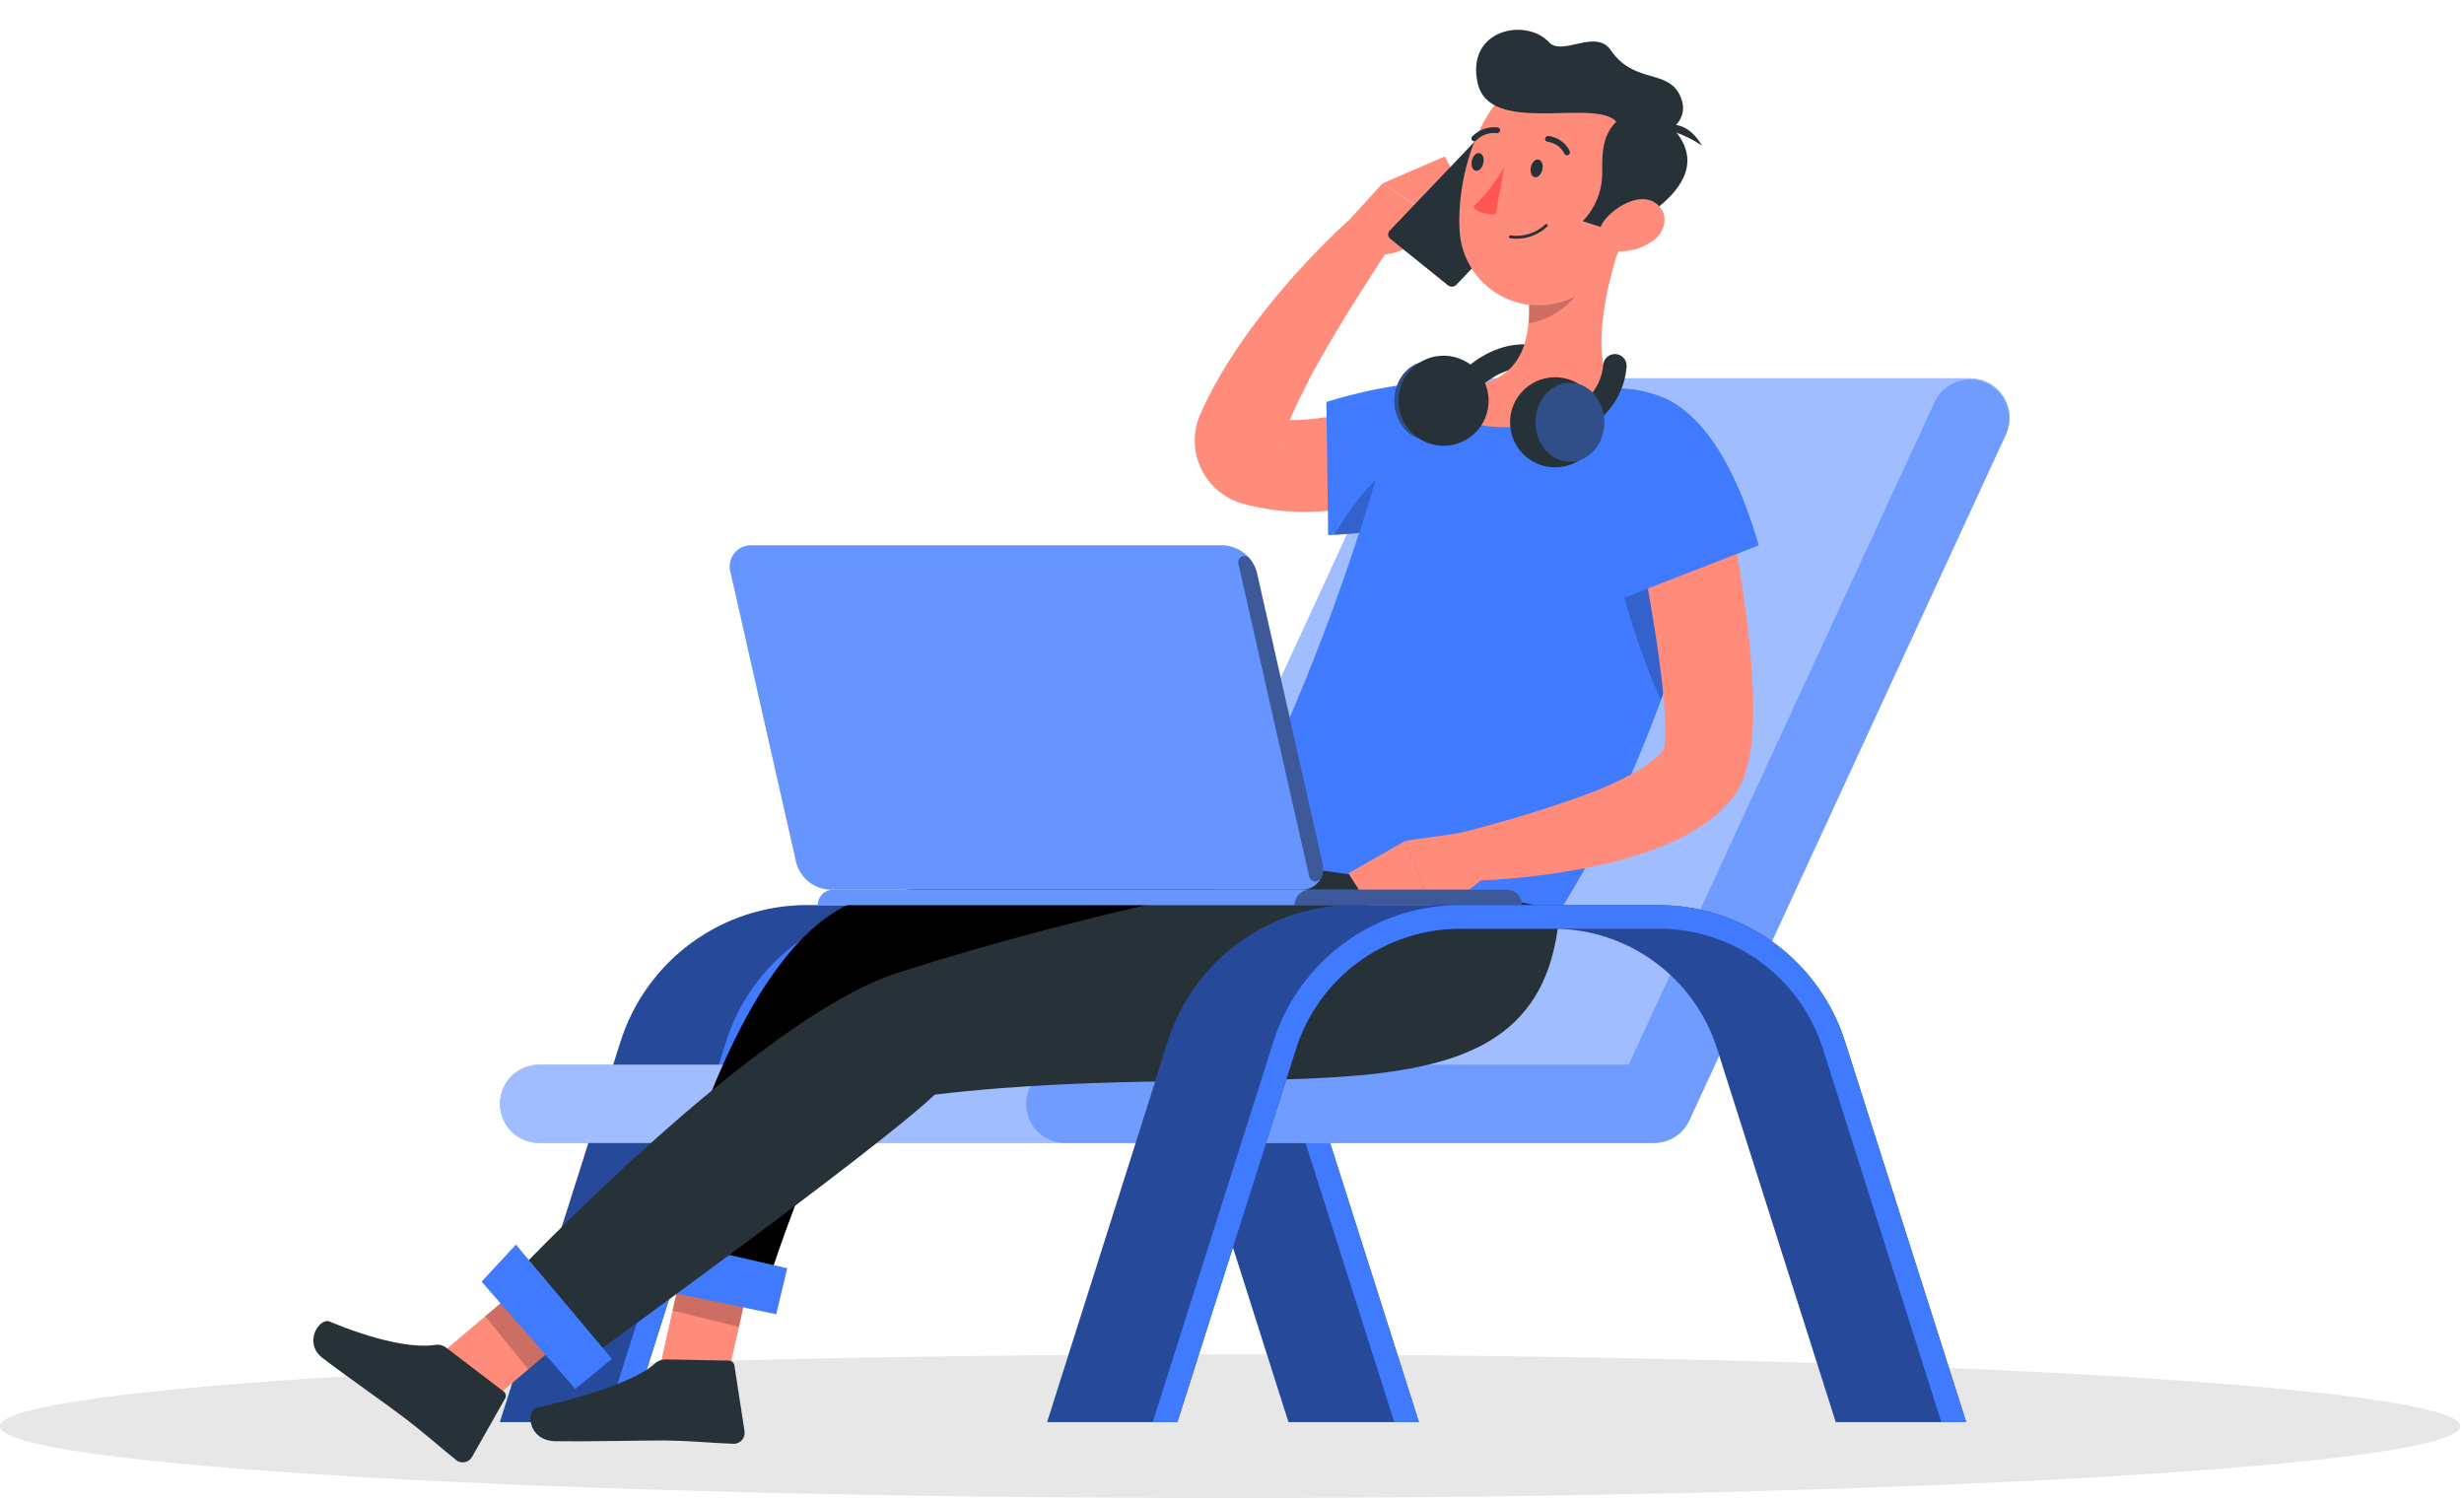
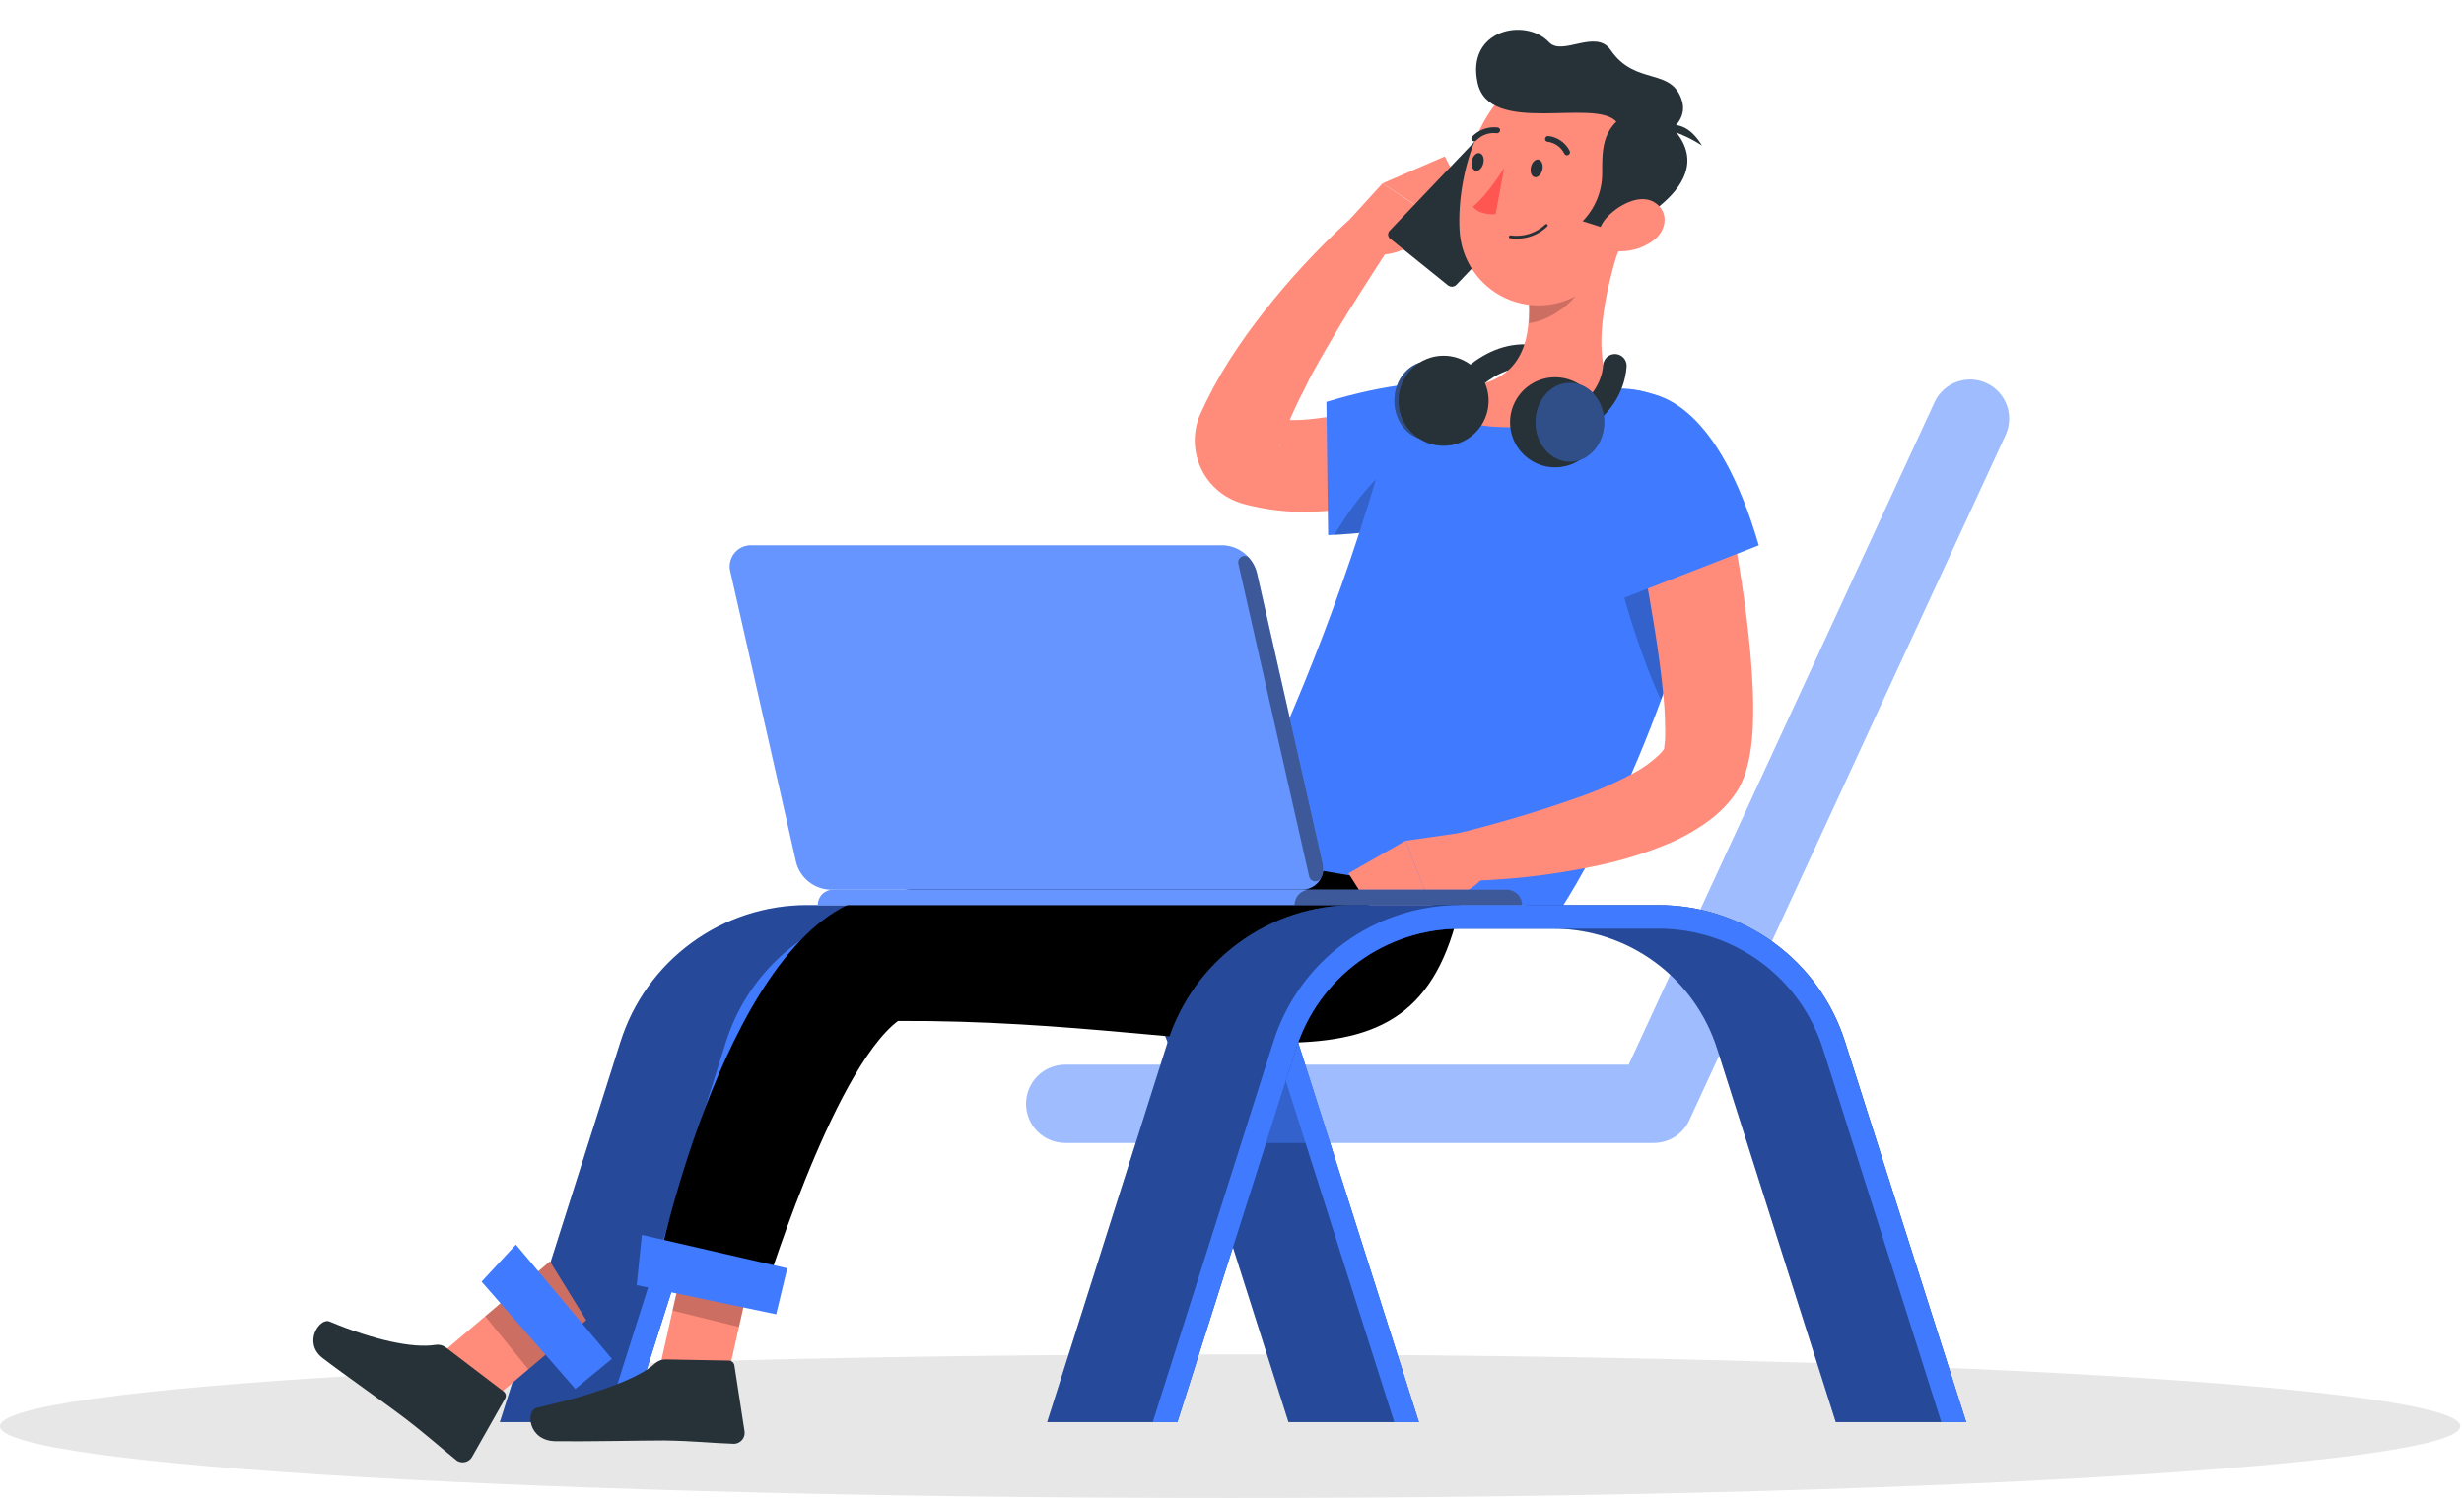
<svg xmlns="http://www.w3.org/2000/svg" width="533" height="325" viewBox="0 0 533 325" fill="none">
  <path d="M266.103 324.059C413.067 324.059 532.206 317.103 532.206 308.523C532.206 299.942 413.067 292.987 266.103 292.987C119.138 292.987 0 299.942 0 308.523C0 317.103 119.138 324.059 266.103 324.059Z" fill="#E7E7E7" />
  <g filter="url(#filter0_d_20_2436)">
    <path d="M310.927 303.637H282.723L257.086 222.965C254.699 215.379 249.948 208.757 243.528 204.065C237.107 199.373 229.354 196.858 221.402 196.888H201.598C193.646 196.856 185.892 199.37 179.471 204.062C173.05 208.754 168.3 215.378 165.915 222.965L140.264 303.637H112.129L138.205 221.427C140.91 212.816 146.299 205.295 153.583 199.964C160.867 194.633 169.665 191.771 178.692 191.796H244.267C253.295 191.774 262.093 194.637 269.379 199.968C276.664 205.298 282.056 212.817 284.768 221.427L310.927 303.637Z" fill="#407BFF" />
    <path opacity="0.4" d="M310.927 303.637H282.723L257.086 222.965C254.699 215.379 249.948 208.757 243.528 204.065C237.107 199.373 229.354 196.858 221.402 196.888H201.598C193.646 196.856 185.892 199.37 179.471 204.062C173.05 208.754 168.3 215.378 165.915 222.965L140.264 303.637H112.129L138.205 221.427C140.91 212.816 146.299 205.295 153.583 199.964C160.867 194.633 169.665 191.771 178.692 191.796H244.267C253.295 191.774 262.093 194.637 269.379 199.968C276.664 205.298 282.056 212.817 284.768 221.427L310.927 303.637Z" fill="black" />
    <path d="M310.927 303.637H305.602L279.964 222.965C277.577 215.379 272.826 208.757 266.406 204.065C259.986 199.373 252.233 196.858 244.281 196.888H201.598C193.646 196.856 185.892 199.37 179.471 204.062C173.05 208.754 168.3 215.378 165.915 222.965L140.264 303.637H134.952L161.029 221.428C163.738 212.802 169.139 205.272 176.44 199.939C183.741 194.607 192.557 191.753 201.598 191.797H244.295C253.322 191.775 262.12 194.637 269.406 199.968C276.692 205.298 282.084 212.817 284.795 221.428L310.927 303.637Z" fill="#407BFF" />
-     <path d="M437.329 81.74C436.564 80.545 435.511 79.561 434.266 78.88C433.021 78.199 431.625 77.842 430.206 77.843H316.375C314.759 77.843 313.176 78.305 311.814 79.176C310.452 80.046 309.368 81.289 308.69 82.756L242.483 226.313H120.624C119.512 226.313 118.411 226.532 117.383 226.958C116.356 227.383 115.422 228.007 114.636 228.794C113.85 229.58 113.226 230.513 112.801 231.541C112.375 232.568 112.156 233.669 112.156 234.781C112.156 235.893 112.375 236.994 112.801 238.022C113.226 239.049 113.85 239.983 114.636 240.769C115.422 241.555 116.356 242.179 117.383 242.605C118.411 243.03 119.512 243.249 120.624 243.249H361.762C363.378 243.248 364.96 242.784 366.322 241.914C367.683 241.043 368.768 239.802 369.448 238.336L437.891 89.975C438.509 88.669 438.782 87.226 438.683 85.784C438.585 84.343 438.118 82.95 437.329 81.74Z" fill="#407BFF" />
-     <path opacity="0.5" d="M437.329 81.74C436.564 80.545 435.511 79.561 434.266 78.88C433.021 78.199 431.625 77.842 430.206 77.843H316.375C314.759 77.843 313.176 78.305 311.814 79.176C310.452 80.046 309.368 81.289 308.69 82.756L242.483 226.313H120.624C119.512 226.313 118.411 226.532 117.383 226.958C116.356 227.383 115.422 228.007 114.636 228.794C113.85 229.58 113.226 230.513 112.801 231.541C112.375 232.568 112.156 233.669 112.156 234.781C112.156 235.893 112.375 236.994 112.801 238.022C113.226 239.049 113.85 239.983 114.636 240.769C115.422 241.555 116.356 242.179 117.383 242.605C118.411 243.03 119.512 243.249 120.624 243.249H361.762C363.378 243.248 364.96 242.784 366.322 241.914C367.683 241.043 368.768 239.802 369.448 238.336L437.891 89.975C438.509 88.669 438.782 87.226 438.683 85.784C438.585 84.343 438.118 82.95 437.329 81.74Z" fill="white" />
    <path opacity="0.5" d="M361.735 243.249H234.413C232.167 243.249 230.013 242.357 228.425 240.769C226.837 239.181 225.945 237.027 225.945 234.781C225.945 232.536 226.837 230.382 228.425 228.794C230.013 227.206 232.167 226.313 234.413 226.313H356.313L422.561 82.811C423.539 80.832 425.251 79.314 427.331 78.578C429.412 77.843 431.698 77.949 433.702 78.874C435.706 79.799 437.269 81.47 438.06 83.53C438.85 85.591 438.804 87.879 437.933 89.906L369.42 238.336C368.74 239.802 367.656 241.043 366.294 241.914C364.933 242.784 363.351 243.248 361.735 243.249Z" fill="#407BFF" />
    <path d="M317.144 100.488L315.373 101.16L313.74 101.737C312.656 102.121 311.558 102.437 310.474 102.78C308.292 103.439 306.096 104.015 303.859 104.523C299.295 105.601 294.649 106.294 289.97 106.595C284.825 106.985 279.65 106.587 274.626 105.415L273.61 105.168L273.102 105.031L272.841 104.962C272.715 104.938 272.591 104.901 272.471 104.852C270.966 104.385 269.548 103.676 268.271 102.752C265.765 100.921 263.927 98.32 263.037 95.347C262.147 92.373 262.255 89.19 263.344 86.283C263.42 86.068 263.507 85.858 263.605 85.652L263.797 85.254L264.181 84.444L264.936 82.838C266.938 78.762 269.231 74.836 271.798 71.09C274.269 67.398 276.959 63.94 279.704 60.577C282.449 57.215 285.331 54.003 288.323 50.901C291.315 47.8 294.334 44.835 297.683 41.94L305.135 48.609C300.716 55.472 296.187 62.334 292.124 69.333C291.081 71.063 290.107 72.806 289.105 74.549C288.103 76.292 287.184 78.035 286.36 79.791C284.581 83.166 282.996 86.64 281.611 90.195L281.145 91.471L280.911 92.102L280.802 92.418C280.802 92.5 280.678 92.72 280.802 92.528C281.168 91.635 281.236 90.648 280.994 89.714C280.733 88.72 280.149 87.841 279.333 87.216C278.917 86.899 278.454 86.649 277.961 86.475C277.865 86.475 277.961 86.475 277.961 86.475H278.084H278.345L278.853 86.558C282.042 86.968 285.271 86.968 288.46 86.558C292.103 86.141 295.715 85.49 299.275 84.609C301.114 84.197 302.939 83.662 304.765 83.236L307.509 82.413L308.882 82.001L310.062 81.603L317.144 100.488Z" fill="#FF8B7B" />
    <path d="M335.699 87.752C331.225 79.243 317.171 75.015 290.917 82.934L291.301 111.756C291.301 111.756 347.31 109.821 335.699 87.752Z" fill="#407BFF" />
    <path opacity="0.2" d="M320.136 92.226C312.327 90.332 302.294 95.437 292.618 111.728C297.806 111.426 317.075 109.999 328.535 104.207C329.029 98.457 326.929 93.873 320.136 92.226Z" fill="black" />
    <path d="M159.656 301.729L145.712 296.308L153.494 261.626L167.438 267.034L159.656 301.729Z" fill="#FF8B7B" />
    <path d="M148.073 290.077L161.701 290.324C161.994 290.339 162.273 290.457 162.486 290.658C162.7 290.859 162.835 291.13 162.868 291.422L165.05 305.586C165.102 305.915 165.085 306.251 164.999 306.573C164.913 306.895 164.76 307.195 164.55 307.454C164.34 307.713 164.079 307.924 163.782 308.076C163.485 308.227 163.159 308.313 162.826 308.33C157.227 308.138 154.66 307.713 147.606 307.603C143.255 307.603 130.149 307.864 124.151 307.768C118.154 307.672 117.673 301.084 120.157 300.521C131.274 298.01 142.034 294.428 145.712 290.914C146.365 290.346 147.208 290.047 148.073 290.077Z" fill="#263238" />
    <path opacity="0.2" d="M167.438 267.047L153.494 261.626L149.486 279.509L163.856 283.05L167.438 267.047Z" fill="black" />
    <path d="M269.136 180.831C269.136 180.831 238.27 180.666 192.993 189.82C161.619 196.161 146.33 269.792 146.33 269.792L168.742 277.794C168.742 277.794 183.839 227.755 198.249 216.857C273.432 216.487 310.982 238.816 320.301 189.505C307.907 184.495 269.136 180.831 269.136 180.831Z" fill="black" />
    <path d="M141.732 274.006L171.898 280.305L174.3 270.355L142.844 263.136L141.732 274.006Z" fill="#407BFF" />
    <path d="M296.008 43.422L303.063 35.667L315.415 43.902C315.415 43.902 307.797 53.509 299.028 50.517L296.008 43.422Z" fill="#FF8B7B" />
    <path d="M316.526 29.835L320.63 37.726L315.442 43.847L303.063 35.667L316.526 29.835Z" fill="#FF8B7B" />
    <path d="M317.185 57.695L304.71 47.635C304.582 47.534 304.476 47.407 304.401 47.262C304.325 47.117 304.28 46.958 304.27 46.795C304.26 46.632 304.284 46.469 304.341 46.316C304.397 46.162 304.486 46.023 304.6 45.906L326.161 23.288C326.399 23.031 326.727 22.876 327.076 22.853C327.426 22.83 327.771 22.941 328.041 23.165L340.517 33.225C340.646 33.325 340.753 33.452 340.83 33.596C340.907 33.741 340.953 33.901 340.963 34.064C340.973 34.228 340.949 34.392 340.891 34.545C340.833 34.699 340.743 34.838 340.626 34.954L319.065 57.572C318.827 57.828 318.499 57.984 318.15 58.007C317.8 58.03 317.455 57.919 317.185 57.695Z" fill="#263238" />
    <path d="M341.354 193.073C341.354 193.073 364.136 159.53 375.212 105.47C375.812 102.469 375.757 99.375 375.052 96.398C374.346 93.421 373.006 90.631 371.123 88.219C369.24 85.807 366.859 83.83 364.142 82.423C361.425 81.016 358.436 80.212 355.38 80.066C344.401 79.489 332.817 79.338 323.402 79.38C318.805 79.396 314.337 80.905 310.671 83.68C307.006 86.454 304.34 90.344 303.076 94.765C294.559 124.479 283.193 153.301 269.136 180.831L341.354 193.073Z" fill="#407BFF" />
    <path opacity="0.2" d="M375.528 99.047C367.869 88.356 361.007 86.846 359.058 87.45C341.313 93.036 360.348 141.895 363.299 147.357C368.284 133.706 372.252 119.706 375.171 105.47C375.615 103.36 375.736 101.194 375.528 99.047Z" fill="black" />
    <path d="M318.256 85.089C317.798 85.089 317.349 84.966 316.957 84.732C316.564 84.498 316.241 84.162 316.023 83.76C315.805 83.358 315.7 82.904 315.719 82.447C315.737 81.99 315.879 81.547 316.128 81.164C316.458 80.656 324.445 68.62 336.509 70.733C336.838 70.791 337.152 70.913 337.434 71.092C337.716 71.271 337.96 71.504 338.152 71.778C338.343 72.051 338.479 72.359 338.552 72.685C338.625 73.011 338.632 73.348 338.575 73.677C338.517 74.006 338.395 74.32 338.216 74.602C338.037 74.884 337.804 75.128 337.53 75.32C337.257 75.511 336.949 75.648 336.623 75.72C336.297 75.793 335.96 75.8 335.631 75.743C326.916 74.206 320.438 83.854 320.383 83.977C320.147 84.323 319.829 84.605 319.458 84.799C319.087 84.993 318.674 85.092 318.256 85.089Z" fill="#263238" />
    <path d="M355.586 45.645C352.018 55.348 347.447 72.916 352.978 79.956C346.155 85.873 337.291 88.891 328.274 88.369C316.883 87.985 319.203 83.428 322.922 79.394C334.011 77.513 335.15 68.194 334.629 60.426L355.586 45.645Z" fill="#FF8B7B" />
    <path d="M305.629 82.674C305.629 87.395 308.964 91.21 313.081 91.21C317.199 91.21 320.52 87.395 320.52 82.674C320.52 77.953 317.185 74.137 313.081 74.137C308.978 74.137 305.629 77.966 305.629 82.674Z" fill="#263238" />
    <path opacity="0.4" d="M305.629 82.674C305.629 87.395 308.964 91.21 313.081 91.21C317.199 91.21 320.52 87.395 320.52 82.674C320.52 77.953 317.185 74.137 313.081 74.137C308.978 74.137 305.629 77.966 305.629 82.674Z" fill="#407BFF" />
    <path d="M306.521 82.674C306.519 84.602 307.088 86.488 308.158 88.093C309.227 89.697 310.749 90.948 312.53 91.687C314.311 92.427 316.272 92.621 318.163 92.245C320.055 91.87 321.792 90.941 323.156 89.578C324.52 88.214 325.448 86.477 325.823 84.585C326.199 82.694 326.005 80.733 325.266 78.952C324.526 77.171 323.275 75.649 321.671 74.58C320.066 73.51 318.18 72.94 316.252 72.943C313.672 72.947 311.199 73.973 309.375 75.797C307.551 77.621 306.525 80.094 306.521 82.674Z" fill="#263238" />
    <path opacity="0.2" d="M347.077 51.67L334.725 60.399C334.89 62.225 334.89 64.062 334.725 65.889C338.842 65.559 345.265 61.346 346.459 56.995C346.977 55.27 347.186 53.468 347.077 51.67Z" fill="black" />
    <path d="M359.552 32.154C356.368 45.014 355.161 52.741 347.324 58.464C344.847 60.389 341.888 61.597 338.771 61.954C335.654 62.312 332.499 61.805 329.65 60.491C326.801 59.176 324.369 57.104 322.618 54.5C320.868 51.896 319.866 48.862 319.724 45.727C319.065 33.705 324.377 14.669 338.142 11.197C351.702 7.779 362.736 19.28 359.552 32.154Z" fill="#FF8B7B" />
    <path d="M353.651 22.327C348.888 17.098 326.202 25.525 323.636 13.956C321.069 2.386 334.011 -0.29 339.089 5.144C341.971 8.232 349.204 2.139 352.416 6.832C357.782 14.669 365.591 10.428 367.842 17.812C369.708 23.919 359.95 29.217 353.651 22.327Z" fill="#263238" />
    <path d="M363.395 23.713C363.395 23.713 368.007 20.612 372.165 27.488C369.487 25.724 366.518 24.446 363.395 23.713Z" fill="#263238" />
    <path d="M363.917 21.929L358.276 19.61C350.371 22.492 350.577 28.133 350.577 33.431C350.593 37.324 349.074 41.066 346.349 43.847L353.692 46.194C353.692 46.194 379.714 35.201 363.917 21.929Z" fill="#263238" />
    <path d="M361.666 48.02C359.228 49.821 356.196 50.631 353.184 50.284C349.232 49.79 348.944 46.002 351.469 43.161C353.72 40.608 358.509 37.781 361.79 39.716C365.07 41.651 364.644 45.796 361.666 48.02Z" fill="#FF8B7B" />
    <path d="M337.662 32.58C337.47 33.636 336.742 34.419 336.042 34.336C335.342 34.254 334.944 33.307 335.137 32.25C335.329 31.194 336.056 30.411 336.742 30.507C337.429 30.603 337.854 31.523 337.662 32.58Z" fill="#263238" />
    <path d="M324.885 31.193C324.692 32.25 323.965 33.032 323.265 32.936C322.565 32.84 322.167 31.921 322.359 30.864C322.551 29.807 323.279 29.025 323.979 29.121C324.679 29.217 325.118 30.137 324.885 31.193Z" fill="#263238" />
    <path d="M329.372 32.332C329.372 32.332 325.832 38.11 322.62 40.704C324.185 42.694 327.533 42.324 327.533 42.324L329.372 32.332Z" fill="#FF5652" />
    <path d="M332.062 47.635C334.543 47.648 336.931 46.693 338.719 44.973C338.746 44.943 338.767 44.908 338.78 44.87C338.794 44.832 338.8 44.792 338.798 44.752C338.796 44.712 338.786 44.673 338.769 44.636C338.752 44.6 338.728 44.567 338.698 44.54C338.668 44.513 338.634 44.492 338.596 44.479C338.558 44.465 338.518 44.459 338.478 44.461C338.438 44.463 338.398 44.473 338.362 44.49C338.325 44.507 338.293 44.531 338.266 44.561C337.273 45.49 336.084 46.184 334.787 46.593C333.49 47.002 332.118 47.114 330.772 46.922C330.687 46.913 330.602 46.936 330.534 46.987C330.465 47.038 330.418 47.112 330.402 47.196C330.394 47.236 330.394 47.277 330.404 47.317C330.413 47.356 330.43 47.394 330.455 47.426C330.48 47.459 330.511 47.485 330.547 47.505C330.582 47.524 330.622 47.536 330.662 47.539C331.126 47.603 331.594 47.636 332.062 47.635Z" fill="#263238" />
    <path d="M342.959 29.588C343.07 29.584 343.178 29.556 343.275 29.505C343.422 29.426 343.533 29.294 343.584 29.135C343.635 28.977 343.623 28.804 343.55 28.654C343.109 27.773 342.455 27.015 341.647 26.449C340.84 25.883 339.904 25.528 338.924 25.416C338.754 25.404 338.586 25.459 338.455 25.569C338.325 25.679 338.242 25.836 338.225 26.006C338.215 26.086 338.222 26.168 338.246 26.246C338.27 26.324 338.309 26.396 338.362 26.458C338.415 26.52 338.48 26.57 338.553 26.606C338.626 26.641 338.706 26.661 338.787 26.664C339.56 26.765 340.295 27.056 340.928 27.511C341.56 27.966 342.07 28.572 342.41 29.272C342.466 29.368 342.546 29.448 342.643 29.504C342.739 29.559 342.848 29.588 342.959 29.588Z" fill="#263238" />
    <path d="M322.757 26.568C322.861 26.584 322.966 26.577 323.066 26.546C323.166 26.515 323.258 26.461 323.334 26.39C323.894 25.805 324.582 25.357 325.344 25.083C326.106 24.81 326.921 24.716 327.725 24.811C327.892 24.837 328.062 24.799 328.202 24.704C328.342 24.61 328.441 24.467 328.48 24.304C328.501 24.226 328.505 24.145 328.493 24.066C328.481 23.987 328.453 23.911 328.41 23.843C328.368 23.774 328.312 23.716 328.246 23.67C328.18 23.624 328.106 23.592 328.027 23.576C327.015 23.45 325.986 23.559 325.022 23.895C324.058 24.23 323.185 24.783 322.469 25.511C322.409 25.568 322.362 25.636 322.329 25.711C322.296 25.787 322.28 25.868 322.28 25.951C322.28 26.033 322.296 26.114 322.329 26.19C322.362 26.265 322.409 26.333 322.469 26.39C322.545 26.477 322.645 26.54 322.757 26.568Z" fill="#263238" />
    <path d="M103.688 304.598L95.824 291.875L122.943 268.873L130.794 281.595L103.688 304.598Z" fill="#FF8B7B" />
    <path d="M100.435 287.469L113.034 297.076C113.242 297.263 113.375 297.519 113.41 297.796C113.446 298.073 113.38 298.353 113.226 298.586L106.2 311.007C106.059 311.301 105.858 311.563 105.61 311.776C105.362 311.988 105.073 312.147 104.76 312.241C104.448 312.335 104.119 312.363 103.795 312.323C103.471 312.283 103.159 312.176 102.878 312.009C98.898 308.825 96.167 306.272 91.062 302.402C87.932 300 78.133 293.124 73.796 289.789C69.459 286.454 73.124 280.978 75.278 281.87C84.954 285.919 93.326 287.689 98.13 286.934C98.53 286.86 98.942 286.87 99.338 286.962C99.735 287.054 100.108 287.227 100.435 287.469Z" fill="#263238" />
    <path opacity="0.2" d="M130.794 281.609L122.93 268.887L108.958 280.745L118.291 292.218L130.794 281.609Z" fill="black" />
-     <path d="M288.501 184.111C288.501 184.111 241.838 192.345 197.92 206.537C167.465 216.377 114.448 272.675 114.448 272.675L127.486 292.561C127.486 292.561 193.075 245.267 206.209 232.791C280.87 223.925 337.689 243.153 341.368 193.073C328.439 189.491 288.501 184.111 288.501 184.111Z" fill="#263238" />
    <path d="M108.176 273.251L128.447 296.445L136.366 289.953L115.601 265.236L108.176 273.251Z" fill="#407BFF" />
    <path d="M376.379 99.019C378.701 109.049 380.506 119.191 381.786 129.405C382.417 134.552 382.925 139.754 383.158 145.147C383.254 147.892 383.282 150.637 383.158 153.505C383.076 154.974 382.952 156.47 382.705 158.089C382.453 159.954 382.03 161.792 381.443 163.579C381.005 164.841 380.429 166.052 379.727 167.189C379.157 168.07 378.524 168.91 377.833 169.7C376.595 171.102 375.216 172.371 373.716 173.488C371.189 175.351 368.464 176.93 365.591 178.196C360.514 180.381 355.231 182.055 349.822 183.191C339.613 185.388 329.206 186.533 318.763 186.609L317.693 176.672C327.118 174.421 336.418 171.672 345.553 168.438C349.818 166.957 353.949 165.121 357.905 162.948C359.547 162.024 361.08 160.919 362.476 159.654C362.986 159.216 363.446 158.724 363.848 158.185C363.963 158.015 364.064 157.836 364.15 157.65C363.972 157.897 363.944 157.966 363.958 157.842C364.064 157.206 364.138 156.565 364.177 155.921C364.177 155.042 364.246 154.041 364.177 152.998C364.177 150.911 364.027 148.647 363.807 146.341C363.368 141.744 362.709 136.981 361.954 132.205C360.431 122.667 358.578 112.895 356.67 103.384L376.379 99.019Z" fill="#FF8B7B" />
    <path d="M360.403 80.931C363.148 81.658 375.596 83.538 384.449 113.965L354.529 125.631C354.529 125.631 333.819 73.821 360.403 80.931Z" fill="#407BFF" />
    <path d="M350.137 87.34C350.14 89.268 349.571 91.153 348.502 92.757C347.433 94.362 345.912 95.613 344.132 96.352C342.351 97.092 340.392 97.287 338.501 96.912C336.609 96.538 334.872 95.611 333.508 94.249C332.144 92.887 331.214 91.15 330.837 89.26C330.46 87.369 330.652 85.409 331.389 83.628C332.126 81.847 333.375 80.324 334.978 79.253C336.581 78.181 338.465 77.609 340.393 77.609C341.672 77.608 342.939 77.858 344.121 78.346C345.303 78.834 346.378 79.551 347.283 80.455C348.188 81.358 348.906 82.432 349.395 83.613C349.885 84.794 350.137 86.061 350.137 87.34Z" fill="#263238" />
    <path d="M339.885 92.61C339.284 92.61 338.703 92.397 338.244 92.008C337.786 91.62 337.48 91.081 337.381 90.488C337.282 89.896 337.397 89.287 337.705 88.771C338.012 88.254 338.493 87.864 339.062 87.669C339.227 87.669 350.124 83.758 350.796 74.933C350.847 74.261 351.163 73.638 351.674 73.199C352.185 72.76 352.849 72.542 353.521 72.593C354.192 72.644 354.816 72.96 355.255 73.471C355.694 73.981 355.912 74.646 355.861 75.317C354.927 87.518 341.285 92.281 340.764 92.487C340.479 92.573 340.183 92.615 339.885 92.61Z" fill="#263238" />
    <path d="M351.029 87.34C351.029 92.047 347.694 95.877 343.577 95.877C339.46 95.877 336.138 92.047 336.138 87.34C336.138 82.633 339.46 78.803 343.577 78.803C347.694 78.803 351.029 82.619 351.029 87.34Z" fill="#263238" />
    <path opacity="0.4" d="M351.029 87.34C351.029 92.047 347.694 95.877 343.577 95.877C339.46 95.877 336.138 92.047 336.138 87.34C336.138 82.633 339.46 78.803 343.577 78.803C347.694 78.803 351.029 82.619 351.029 87.34Z" fill="#407BFF" />
    <path d="M319.628 176.219L308.017 177.88L313.507 191.934C313.507 191.934 326.188 188.695 326.133 182.327L323.388 177.921C322.987 177.31 322.421 176.826 321.755 176.525C321.089 176.224 320.352 176.118 319.628 176.219Z" fill="#FF8B7B" />
    <path d="M295.693 184.921L302.953 196.353L313.534 191.934L308.017 177.88L295.693 184.921Z" fill="#FF8B7B" />
    <path d="M184.195 188.448H329.894C330.779 188.455 331.625 188.81 332.249 189.437C332.873 190.064 333.225 190.912 333.229 191.796H180.888C180.891 190.916 181.24 190.073 181.858 189.447C182.476 188.821 183.316 188.462 184.195 188.448Z" fill="#407BFF" />
    <path opacity="0.2" d="M184.195 188.448H329.894C330.779 188.455 331.625 188.81 332.249 189.437C332.873 190.064 333.225 190.912 333.229 191.796H180.888C180.891 190.916 181.24 190.073 181.858 189.447C182.476 188.821 183.316 188.462 184.195 188.448Z" fill="white" />
    <path opacity="0.4" d="M287.376 188.448H329.921C330.806 188.455 331.652 188.81 332.277 189.437C332.901 190.064 333.253 190.912 333.256 191.796H284.027C284.031 190.909 284.385 190.06 285.012 189.432C285.639 188.805 286.489 188.451 287.376 188.448Z" fill="black" />
    <path d="M166.628 113.965H268.614C270.297 114.047 271.91 114.665 273.217 115.73C274.523 116.794 275.454 118.249 275.875 119.881L290.066 182.533C290.276 183.234 290.316 183.975 290.182 184.694C290.048 185.414 289.744 186.091 289.296 186.67C288.848 187.248 288.268 187.712 287.604 188.021C286.941 188.33 286.213 188.476 285.482 188.448H183.495C181.81 188.369 180.194 187.752 178.885 186.687C177.576 185.623 176.642 184.167 176.221 182.533L162.044 119.881C161.831 119.179 161.788 118.437 161.921 117.716C162.053 116.995 162.357 116.317 162.806 115.737C163.255 115.158 163.836 114.694 164.501 114.386C165.166 114.078 165.896 113.934 166.628 113.965Z" fill="#407BFF" />
    <path opacity="0.2" d="M166.628 113.965H268.614C270.297 114.047 271.91 114.665 273.217 115.73C274.523 116.794 275.454 118.249 275.875 119.881L290.066 182.533C290.276 183.234 290.316 183.975 290.182 184.694C290.048 185.414 289.744 186.091 289.296 186.67C288.848 187.248 288.268 187.712 287.604 188.021C286.941 188.33 286.213 188.476 285.482 188.448H183.495C181.81 188.369 180.194 187.752 178.885 186.687C177.576 185.623 176.642 184.167 176.221 182.533L162.044 119.881C161.831 119.179 161.788 118.437 161.921 117.716C162.053 116.995 162.357 116.317 162.806 115.737C163.255 115.158 163.836 114.694 164.501 114.386C165.166 114.078 165.896 113.934 166.628 113.965Z" fill="white" />
    <path opacity="0.4" d="M287.197 185.634L271.867 117.904C271.809 117.612 271.847 117.308 271.977 117.039C272.106 116.771 272.32 116.552 272.585 116.415C272.85 116.279 273.153 116.232 273.447 116.283C273.74 116.334 274.01 116.479 274.214 116.696C275.027 117.608 275.602 118.707 275.888 119.894L290.052 182.533C290.355 183.683 290.238 184.905 289.723 185.977C289.587 186.216 289.384 186.409 289.138 186.53C288.892 186.652 288.616 186.698 288.344 186.661C288.072 186.624 287.817 186.506 287.613 186.323C287.409 186.14 287.264 185.9 287.197 185.634Z" fill="black" />
    <path d="M429.314 303.637H401.11L375.473 222.965C373.086 215.379 368.335 208.757 361.914 204.065C355.494 199.373 347.741 196.858 339.789 196.888H319.999C312.047 196.858 304.294 199.373 297.873 204.065C291.453 208.757 286.702 215.379 284.315 222.965L258.678 303.637H230.515L256.592 221.427C259.295 212.817 264.68 205.296 271.962 199.965C279.244 194.634 288.04 191.772 297.065 191.796H362.64C371.668 191.772 380.468 194.634 387.754 199.965C395.04 205.296 400.431 212.816 403.141 221.427L429.314 303.637Z" fill="#407BFF" />
    <path opacity="0.4" d="M429.314 303.637H401.11L375.473 222.965C373.086 215.379 368.335 208.757 361.914 204.065C355.494 199.373 347.741 196.858 339.789 196.888H319.999C312.047 196.858 304.294 199.373 297.873 204.065C291.453 208.757 286.702 215.379 284.315 222.965L258.678 303.637H230.515L256.592 221.427C259.295 212.817 264.68 205.296 271.962 199.965C279.244 194.634 288.04 191.772 297.065 191.796H362.64C371.668 191.772 380.468 194.634 387.754 199.965C395.04 205.296 400.431 212.816 403.141 221.427L429.314 303.637Z" fill="black" />
    <path d="M429.314 303.637H423.934L398.351 222.965C395.964 215.379 391.213 208.757 384.793 204.065C378.373 199.373 370.62 196.858 362.668 196.888H319.999C312.047 196.858 304.294 199.373 297.873 204.065C291.453 208.757 286.702 215.379 284.315 222.965L258.678 303.637H253.353L279.429 221.427C282.132 212.817 287.518 205.296 294.8 199.965C302.082 194.634 310.878 191.772 319.903 191.796H362.599C371.627 191.772 380.426 194.634 387.712 199.965C394.999 205.296 400.39 212.816 403.1 221.427L429.314 303.637Z" fill="#407BFF" />
  </g>
  <defs>
    <filter id="filter0_d_20_2436" x="61.774" y="0.442" width="378.929" height="321.899" filterUnits="userSpaceOnUse" color-interpolation-filters="sRGB">
      <feFlood flood-opacity="0" result="BackgroundImageFix" />
      <feColorMatrix in="SourceAlpha" type="matrix" values="0 0 0 0 0 0 0 0 0 0 0 0 0 0 0 0 0 0 127 0" result="hardAlpha" />
      <feOffset dx="-4" dy="4" />
      <feGaussianBlur stdDeviation="3" />
      <feComposite in2="hardAlpha" operator="out" />
      <feColorMatrix type="matrix" values="0 0 0 0 0 0 0 0 0 0 0 0 0 0 0 0 0 0 0.15 0" />
      <feBlend mode="normal" in2="BackgroundImageFix" result="effect1_dropShadow_20_2436" />
      <feBlend mode="normal" in="SourceGraphic" in2="effect1_dropShadow_20_2436" result="shape" />
    </filter>
  </defs>
</svg>